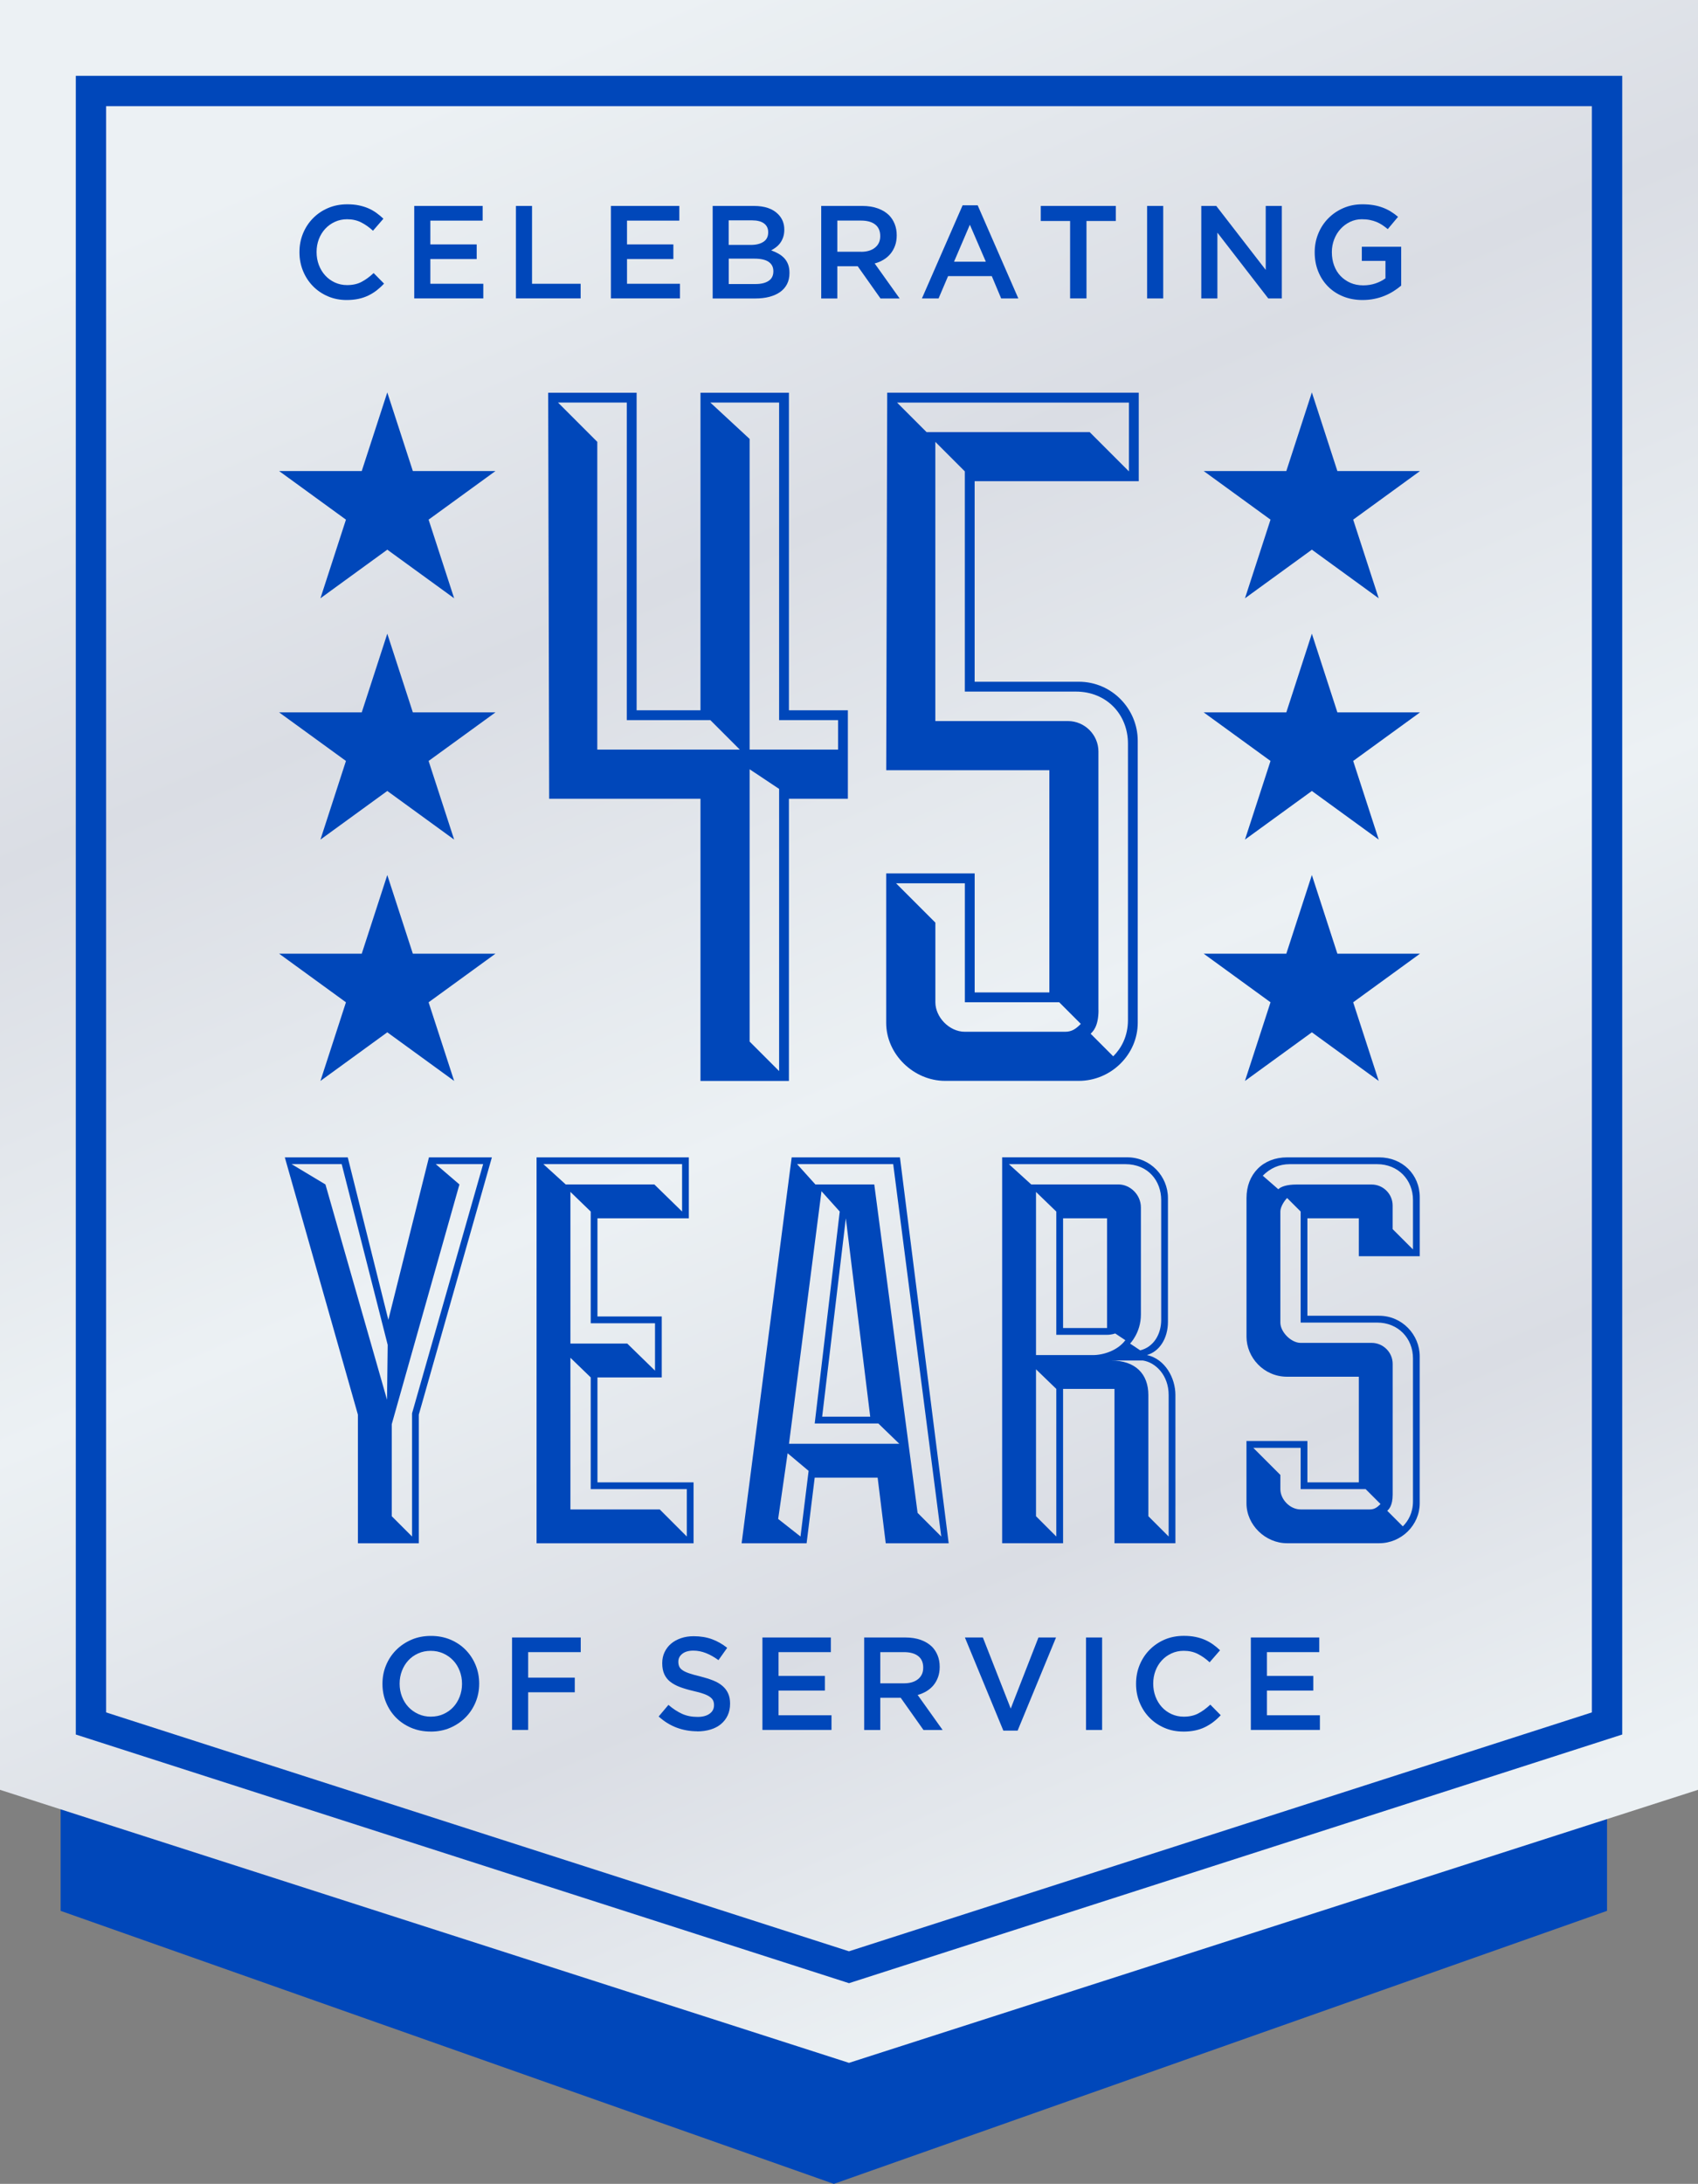
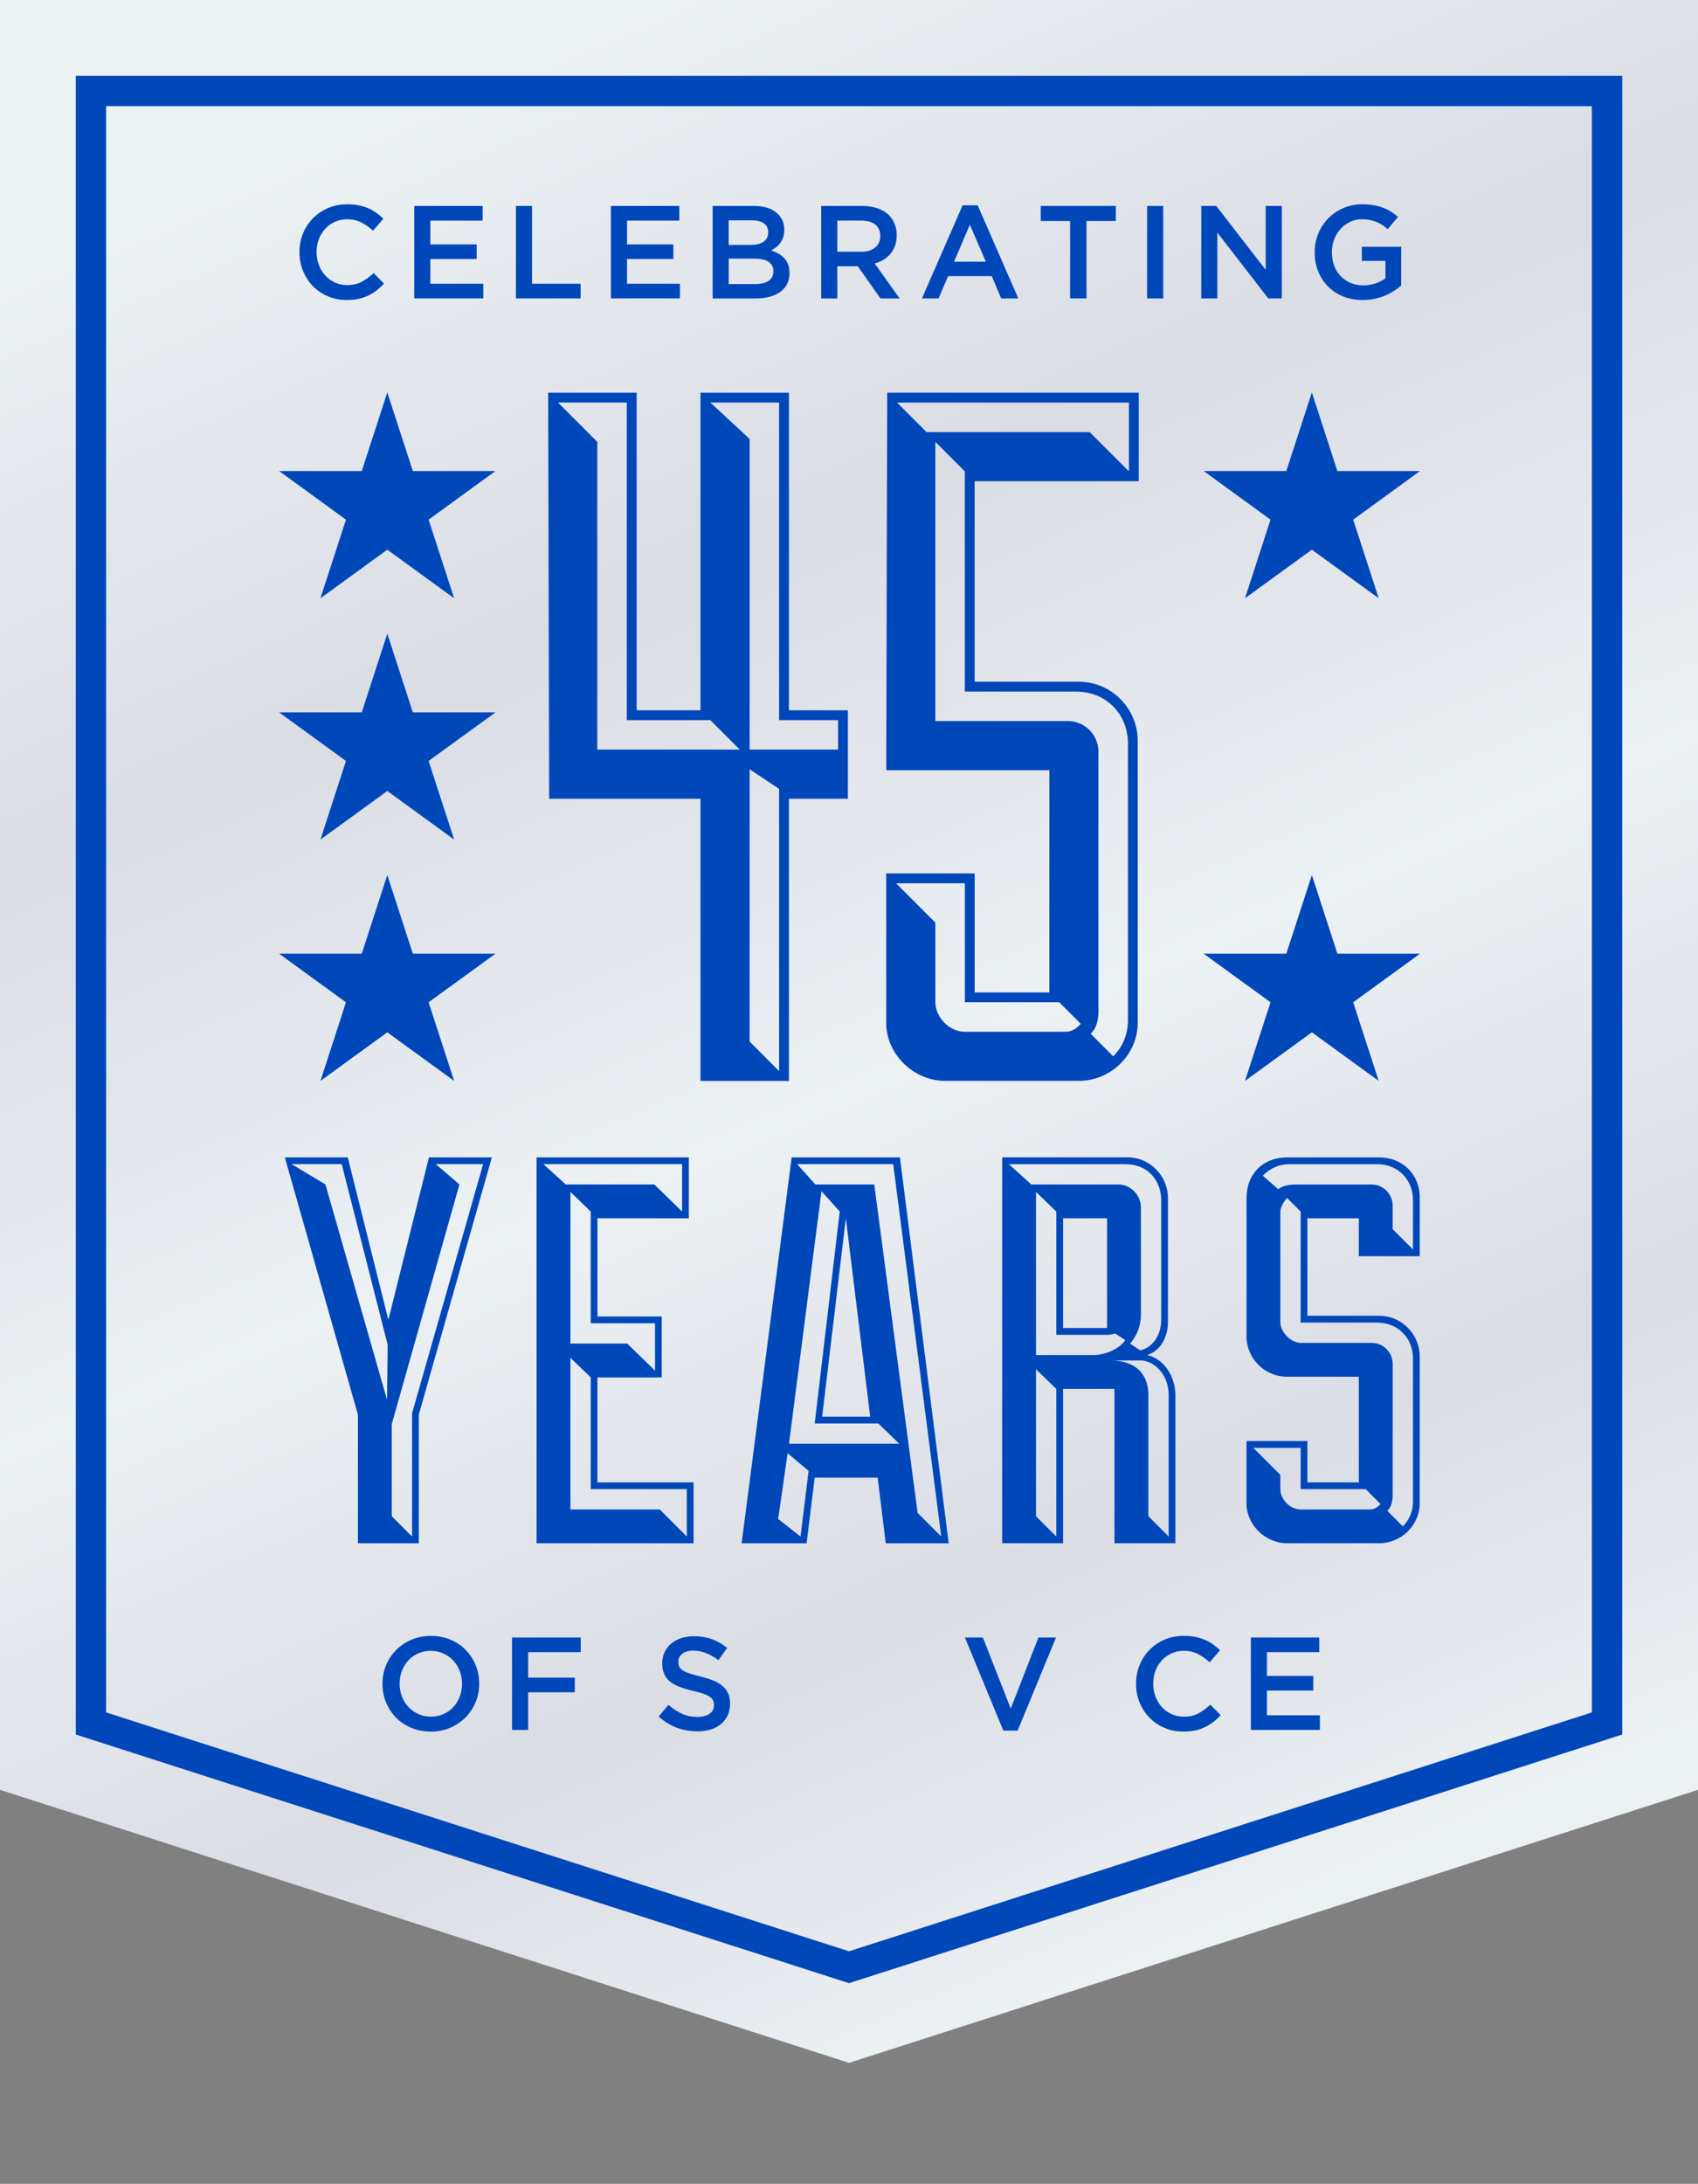
<svg xmlns="http://www.w3.org/2000/svg" id="Layer_1" data-name="Layer 1" viewBox="0 0 498.58 640.94">
  <rect x="0" y="0" width="498.58" height="640.94" fill="#808080" stroke="none" />
  <defs>
    <style>
      .cls-1 {
        fill: url(#linear-gradient);
      }

      .cls-1, .cls-2 {
        stroke-width: 0px;
      }

      .cls-2 {
        fill: #0047ba;
      }
    </style>
    <linearGradient id="linear-gradient" x1="146.87" y1="22.08" x2="375.43" y2="558.93" gradientUnits="userSpaceOnUse">
      <stop offset="0" stop-color="#ecf1f4" />
      <stop offset=".27" stop-color="#dadde4" />
      <stop offset=".54" stop-color="#ecf1f4" />
      <stop offset=".79" stop-color="#dadde4" />
      <stop offset="1" stop-color="#ecf1f4" />
    </linearGradient>
  </defs>
-   <polygon class="cls-2" points="17.8 35.52 17.8 560.81 244.84 640.94 471.87 560.81 471.87 35.52 17.8 35.52" />
  <polygon class="cls-1" points="498.58 525.29 249.29 605.42 0 525.29 0 0 498.58 0 498.58 525.29" />
  <path class="cls-2" d="M249.29,582.04l-1.36-.44L22.26,509.06V22.26h454.07v486.8l-227.04,72.98h0ZM31.16,502.57l218.12,70.11,218.13-70.11V31.16H31.16v471.41h0Z" />
  <g>
    <path class="cls-2" d="M160.96,115.26h25.97v93.2h18.75v-93.2h25.97v93.2h17.31v25.97h-17.31v82.81h-25.97v-82.81h-44.43l-.29-119.16ZM175.39,220h41.84l-8.66-8.66h-24.53v-93.2h-20.2l11.54,11.54v90.31ZM220.11,220h25.97v-8.66h-17.31v-93.2h-20.2l11.54,10.68v91.18ZM228.77,314.35v-82.81l-8.66-5.77v79.92l8.66,8.66Z" />
    <path class="cls-2" d="M286.19,256.35v34.91h21.93v-65.21h-47.9l.29-110.8h73.86v25.97h-48.19v58.86h30.58c9.81,0,17.31,8.08,17.31,17.31v82.81c0,9.23-7.79,17.02-17.31,17.02h-39.24c-9.23,0-17.31-7.79-17.31-17.02v-43.86h25.97ZM263.11,259.24l11.54,11.54v23.37c0,4.33,4.04,8.66,8.66,8.66h29.43c2.02,0,3.18-.87,4.62-2.31l-6.35-6.35h-27.7v-34.91h-20.2ZM331.49,118.15h-68.09l8.66,8.66h47.89l11.54,11.54v-20.2ZM322.55,296.46c0,4.91-1.73,6.35-2.31,6.92l6.63,6.64c2.31-2.31,4.33-5.77,4.33-10.68v-81.08c0-8.66-6.35-15.29-15.29-15.29h-32.61v-64.63l-8.66-8.66v81.94h38.95c4.9,0,8.94,4.04,8.94,8.94v75.88Z" />
  </g>
  <g>
    <path class="cls-2" d="M126.46,508.19c-2.09,0-4.01-.37-5.74-1.11-1.73-.74-3.22-1.74-4.46-3s-2.21-2.75-2.91-4.44-1.05-3.5-1.05-5.41v-.08c0-1.91.35-3.72,1.05-5.41.7-1.69,1.68-3.18,2.95-4.46,1.27-1.28,2.77-2.29,4.5-3.04,1.73-.75,3.65-1.12,5.74-1.12s4.01.37,5.74,1.1c1.73.74,3.22,1.74,4.46,3.01,1.24,1.27,2.21,2.75,2.91,4.44.7,1.69,1.05,3.5,1.05,5.41v.08c0,1.91-.35,3.72-1.05,5.41-.7,1.69-1.68,3.18-2.95,4.46-1.27,1.28-2.77,2.3-4.5,3.05s-3.64,1.12-5.74,1.12ZM126.54,503.81c1.34,0,2.57-.25,3.69-.76,1.12-.51,2.08-1.19,2.88-2.06s1.42-1.88,1.87-3.05c.45-1.16.68-2.41.68-3.72v-.08c0-1.32-.23-2.57-.68-3.74s-1.08-2.2-1.89-3.06c-.81-.86-1.78-1.56-2.92-2.07-1.13-.52-2.37-.77-3.71-.77s-2.57.25-3.69.76c-1.12.5-2.08,1.19-2.88,2.06-.8.87-1.42,1.88-1.87,3.05-.45,1.16-.68,2.4-.68,3.72v.08c0,1.32.23,2.57.68,3.74.45,1.18,1.08,2.2,1.89,3.06.81.87,1.78,1.56,2.92,2.08s2.37.77,3.71.77Z" />
    <path class="cls-2" d="M150.35,480.58h20.17v4.3h-15.44v7.48h13.69v4.3h-13.69v11.05h-4.73v-27.14Z" />
    <path class="cls-2" d="M204.72,508.11c-2.09,0-4.1-.35-6.01-1.06-1.91-.71-3.68-1.81-5.31-3.28l2.87-3.41c1.32,1.14,2.65,2.01,3.99,2.62s2.87.91,4.58.91c1.47,0,2.64-.31,3.51-.93.87-.62,1.3-1.45,1.3-2.48v-.08c0-.49-.08-.92-.25-1.3-.17-.37-.48-.73-.93-1.06-.45-.34-1.08-.65-1.87-.93-.79-.28-1.82-.57-3.09-.85-1.45-.34-2.74-.72-3.87-1.14-1.13-.43-2.07-.95-2.84-1.55s-1.35-1.35-1.75-2.23c-.4-.88-.6-1.94-.6-3.18v-.08c0-1.17.23-2.23.69-3.2.46-.97,1.1-1.8,1.9-2.48.81-.69,1.78-1.22,2.91-1.61s2.38-.58,3.72-.58c1.99,0,3.78.29,5.37.87,1.59.58,3.08,1.43,4.48,2.54l-2.56,3.61c-1.24-.9-2.47-1.6-3.68-2.07-1.22-.48-2.44-.72-3.68-.72-1.4,0-2.48.31-3.26.93-.78.62-1.16,1.38-1.16,2.29v.08c0,.52.09.98.27,1.38.18.4.51.76.99,1.09.48.32,1.14.63,1.98.91.84.29,1.91.58,3.21.89,1.42.36,2.69.76,3.79,1.2s2.01.98,2.74,1.61,1.28,1.37,1.65,2.21c.38.84.56,1.82.56,2.93v.08c0,1.27-.24,2.41-.71,3.41-.47,1.01-1.14,1.86-1.98,2.56-.85.7-1.86,1.23-3.05,1.59s-2.49.54-3.91.54Z" />
-     <path class="cls-2" d="M223.87,480.58h20.09v4.3h-15.36v6.98h13.61v4.3h-13.61v7.25h15.55v4.3h-20.28v-27.14Z" />
-     <path class="cls-2" d="M253.73,480.58h12.1c1.71,0,3.22.24,4.54.71,1.32.48,2.41,1.15,3.29,2,.73.75,1.28,1.62,1.67,2.6s.59,2.07.59,3.26v.07c0,1.11-.16,2.11-.49,3.01-.32.89-.77,1.68-1.33,2.36-.57.69-1.25,1.27-2.04,1.75-.79.48-1.66.85-2.61,1.11l7.33,10.28h-5.62l-6.69-9.46h-5.99v9.46h-4.73v-27.14ZM265.47,494.03c1.71,0,3.08-.41,4.09-1.22,1.01-.82,1.52-1.93,1.52-3.33v-.08c0-1.48-.5-2.6-1.48-3.37-.98-.76-2.38-1.15-4.16-1.15h-6.96v9.15h7Z" />
    <path class="cls-2" d="M283.32,480.58h5.28l8.18,20.86,8.14-20.86h5.16l-11.28,27.34h-4.19l-11.29-27.34Z" />
-     <path class="cls-2" d="M318.88,480.58h4.73v27.14h-4.73v-27.14Z" />
    <path class="cls-2" d="M347.42,508.19c-1.99,0-3.83-.36-5.51-1.09-1.68-.72-3.14-1.71-4.37-2.97-1.24-1.25-2.2-2.73-2.91-4.44s-1.05-3.53-1.05-5.47v-.08c0-1.94.34-3.75,1.03-5.45.69-1.69,1.66-3.18,2.91-4.46,1.25-1.28,2.73-2.29,4.43-3.03,1.71-.73,3.6-1.1,5.66-1.1,1.24,0,2.37.1,3.4.31,1.02.21,1.96.5,2.81.87.85.38,1.64.82,2.36,1.34.73.52,1.41,1.08,2.06,1.71l-3.06,3.53c-1.08-1.01-2.23-1.82-3.45-2.44-1.21-.62-2.6-.93-4.15-.93-1.29,0-2.49.25-3.59.76-1.1.5-2.05,1.19-2.85,2.06-.8.87-1.42,1.88-1.86,3.05-.44,1.16-.66,2.4-.66,3.72v.08c0,1.32.22,2.57.66,3.74.44,1.18,1.06,2.21,1.86,3.09.8.88,1.75,1.57,2.85,2.07,1.1.5,2.3.76,3.59.76,1.65,0,3.08-.32,4.27-.95,1.19-.63,2.36-1.49,3.53-2.58l3.06,3.1c-.7.75-1.43,1.42-2.19,2s-1.59,1.08-2.46,1.51-1.84.75-2.89.97c-1.05.22-2.2.33-3.47.33Z" />
    <path class="cls-2" d="M367.28,480.58h20.09v4.3h-15.36v6.98h13.61v4.3h-13.61v7.25h15.55v4.3h-20.28v-27.14Z" />
  </g>
  <g>
    <path class="cls-2" d="M101.78,88.05c-1.99,0-3.83-.36-5.51-1.09-1.68-.72-3.14-1.71-4.37-2.97-1.23-1.25-2.2-2.73-2.91-4.44-.7-1.71-1.06-3.53-1.06-5.47v-.08c0-1.94.34-3.76,1.03-5.45.69-1.69,1.66-3.18,2.91-4.46,1.25-1.28,2.73-2.29,4.43-3.02s3.59-1.11,5.66-1.11c1.24,0,2.37.1,3.39.31,1.02.21,1.96.5,2.81.87.85.37,1.64.82,2.36,1.34.72.52,1.41,1.09,2.06,1.71l-3.06,3.53c-1.09-1.01-2.24-1.82-3.45-2.44-1.22-.62-2.6-.93-4.15-.93-1.29,0-2.49.25-3.59.76-1.1.5-2.05,1.19-2.85,2.06-.8.87-1.42,1.88-1.86,3.04s-.66,2.41-.66,3.72v.08c0,1.32.22,2.57.66,3.74s1.06,2.2,1.86,3.08c.8.88,1.75,1.57,2.85,2.08,1.1.5,2.29.76,3.59.76,1.65,0,3.08-.32,4.26-.95,1.19-.63,2.37-1.49,3.53-2.58l3.06,3.1c-.7.75-1.43,1.41-2.19,2-.76.58-1.58,1.09-2.46,1.51s-1.84.75-2.89.97c-1.05.22-2.2.33-3.47.33Z" />
    <path class="cls-2" d="M121.63,60.44h20.09v4.31h-15.36v6.98h13.61v4.3h-13.61v7.25h15.55v4.3h-20.28v-27.15Z" />
    <path class="cls-2" d="M151.49,60.44h4.73v22.84h14.27v4.3h-19v-27.15Z" />
    <path class="cls-2" d="M179.38,60.44h20.09v4.31h-15.36v6.98h13.61v4.3h-13.61v7.25h15.55v4.3h-20.28v-27.15Z" />
    <path class="cls-2" d="M209.24,60.44h12.15c3.12,0,5.48.8,7.08,2.41,1.21,1.22,1.82,2.71,1.82,4.5v.08c0,.83-.11,1.56-.33,2.19-.22.63-.5,1.19-.85,1.67s-.76.9-1.23,1.26c-.47.36-.95.67-1.44.93.79.28,1.52.61,2.18.99.66.38,1.22.82,1.7,1.34.47.52.84,1.12,1.1,1.82s.39,1.51.39,2.44v.08c0,1.22-.24,2.29-.71,3.22-.48.93-1.16,1.71-2.03,2.33-.88.62-1.94,1.09-3.17,1.42-1.24.32-2.61.48-4.1.48h-12.54v-27.15ZM220.46,71.88c1.55,0,2.78-.3,3.71-.91.93-.61,1.39-1.53,1.39-2.77v-.08c0-1.09-.41-1.93-1.22-2.54-.81-.61-1.99-.91-3.54-.91h-6.84v7.21h6.49ZM221.86,83.36c1.62,0,2.9-.31,3.83-.93.93-.62,1.39-1.55,1.39-2.79v-.08c0-1.16-.46-2.06-1.37-2.7-.91-.63-2.31-.95-4.19-.95h-7.54v7.45h7.89Z" />
    <path class="cls-2" d="M241.11,60.44h12.1c1.71,0,3.22.24,4.54.72s2.41,1.14,3.29,2c.73.75,1.28,1.62,1.67,2.6.39.98.59,2.07.59,3.26v.08c0,1.11-.16,2.11-.49,3-.32.89-.77,1.68-1.33,2.37-.57.69-1.25,1.27-2.04,1.75s-1.66.85-2.61,1.1l7.33,10.28h-5.62l-6.69-9.46h-5.99v9.46h-4.73v-27.15ZM252.85,73.9c1.71,0,3.07-.41,4.09-1.23,1.01-.82,1.52-1.93,1.52-3.33v-.08c0-1.48-.5-2.6-1.48-3.37-.98-.77-2.38-1.15-4.16-1.15h-6.96v9.15h7Z" />
    <path class="cls-2" d="M282.65,60.25h4.42l11.94,27.34h-5.04l-2.75-6.55h-12.84l-2.79,6.55h-4.89l11.95-27.34ZM289.47,76.81l-4.69-10.86-4.65,10.86h9.34Z" />
    <path class="cls-2" d="M314.21,64.86h-8.61v-4.42h22.03v4.42h-8.61v22.72h-4.81v-22.72Z" />
    <path class="cls-2" d="M336.82,60.44h4.73v27.15h-4.73v-27.15Z" />
    <path class="cls-2" d="M352.72,60.44h4.41l14.52,18.77v-18.77h4.73v27.15h-3.98l-14.94-19.31v19.31h-4.73v-27.15Z" />
    <path class="cls-2" d="M400.11,88.05c-2.12,0-4.05-.36-5.78-1.07-1.73-.71-3.21-1.69-4.44-2.95s-2.18-2.73-2.85-4.42c-.67-1.69-1.01-3.53-1.01-5.53v-.08c0-1.89.34-3.68,1.03-5.39.69-1.71,1.66-3.2,2.91-4.48,1.25-1.28,2.73-2.3,4.45-3.05,1.72-.75,3.6-1.12,5.64-1.12,1.19,0,2.27.09,3.24.25s1.87.41,2.7.72,1.61.69,2.35,1.14,1.46.98,2.15,1.57l-3.02,3.61c-.52-.44-1.05-.84-1.59-1.2-.54-.36-1.11-.66-1.71-.91-.59-.24-1.25-.44-1.96-.58s-1.49-.21-2.35-.21c-1.24,0-2.4.26-3.47.78s-2,1.21-2.79,2.08-1.41,1.88-1.86,3.05c-.45,1.17-.68,2.4-.68,3.69v.08c0,1.4.22,2.7.66,3.89s1.06,2.22,1.88,3.07,1.78,1.53,2.9,2.02c1.12.49,2.38.74,3.77.74,1.29,0,2.49-.19,3.61-.57,1.12-.38,2.1-.88,2.92-1.5v-5.11h-6.94v-4.15h11.56v11.4c-.67.57-1.41,1.11-2.23,1.63-.81.52-1.69.97-2.64,1.36-.95.39-1.96.69-3.05.91-1.08.22-2.22.33-3.41.33Z" />
  </g>
  <g>
    <polygon class="cls-2" points="113.72 185.98 121.22 209.07 145.49 209.07 125.85 223.33 133.35 246.41 113.72 232.14 94.09 246.41 101.58 223.33 81.95 209.07 106.22 209.07 113.72 185.98" />
-     <polygon class="cls-2" points="385.2 185.98 392.69 209.07 416.96 209.07 397.33 223.33 404.83 246.41 385.2 232.14 365.56 246.41 373.06 223.33 353.43 209.07 377.7 209.07 385.2 185.98" />
  </g>
  <g>
    <polygon class="cls-2" points="113.72 115.17 121.22 138.24 145.49 138.24 125.85 152.51 133.35 175.59 113.72 161.32 94.09 175.59 101.58 152.51 81.95 138.24 106.22 138.24 113.72 115.17" />
    <polygon class="cls-2" points="385.2 115.17 392.69 138.24 416.96 138.24 397.33 152.51 404.83 175.59 385.2 161.32 365.56 175.59 373.06 152.51 353.43 138.24 377.7 138.24 385.2 115.17" />
  </g>
  <g>
    <polygon class="cls-2" points="113.72 256.81 121.22 279.89 145.49 279.89 125.85 294.16 133.35 317.24 113.72 302.97 94.09 317.24 101.58 294.16 81.95 279.89 106.22 279.89 113.72 256.81" />
    <polygon class="cls-2" points="385.2 256.81 392.69 279.89 416.96 279.89 397.33 294.16 404.83 317.24 385.2 302.97 365.56 317.24 373.06 294.16 353.43 279.89 377.7 279.89 385.2 256.81" />
  </g>
  <g>
    <path class="cls-2" d="M105.09,415.18l-21.46-75.51h18.48l11.92,47.69,11.92-47.69h18.48l-21.46,75.51v37.75h-17.88v-37.75ZM85.62,341.66l9.94,5.96,18.08,63.19.2-16.1-13.51-53.06h-14.71ZM134.9,347.62l-19.87,70.35v27.02l5.96,5.96v-36.16l20.87-73.13h-13.91l6.95,5.96Z" />
    <path class="cls-2" d="M203.65,452.94h-46.1v-113.27h44.71v17.89h-26.83v28.81h18.88v17.89h-18.88v30.8h28.22v17.89ZM166.1,347.62h26.03l8.15,7.95v-13.91h-40.73l6.56,5.96ZM167.49,394.32h16.69l8.15,7.95v-13.91h-18.88v-32.79l-5.96-5.76v44.51ZM167.49,443h26.23l7.95,7.95v-13.91h-28.22v-32.79l-5.96-5.76v44.51Z" />
    <path class="cls-2" d="M257.7,433.67h-18.48l-2.38,19.27h-19.08l14.7-113.27h31.79l14.31,113.27h-18.48l-2.38-19.27ZM237.43,431.68l-6.16-5.17-2.78,19.28,6.56,5.16,2.38-19.27ZM231.67,423.73h32.39l-6.16-5.96h-18.68l7.35-62.2-5.36-5.96-9.54,74.12ZM239.42,347.62h17.29l12.72,96.38,6.95,6.95-14.11-109.29h-28.22l5.37,5.96ZM241.41,415.78h14.11l-7.16-58.22-6.95,58.22Z" />
    <path class="cls-2" d="M327.25,407.63h-15.1v45.3h-17.89v-113.27h36.76c6.76,0,11.92,5.57,11.92,11.92v36.36c0,4.97-2.58,8.75-6.16,9.74,5.36,1.19,8.35,6.76,8.35,11.72v43.52h-17.89v-45.3ZM302.81,347.62h25.63c3.38,0,6.56,2.98,6.56,6.76v31.4c0,5.36-3.18,8.54-3.18,8.54l2.98,1.99c3.98-.99,6.16-4.77,6.16-8.94v-35.17c0-5.57-3.78-10.53-10.53-10.53h-34.18l6.56,5.96ZM304.2,397.7h16.69c3.18,0,7.35-1.39,9.54-4.37l-2.98-1.98s-.99.4-2.39.4h-14.9v-36.17l-5.96-5.76v47.89ZM310.16,407.63l-5.96-5.76v43.12l5.96,5.96v-43.32ZM312.15,389.75h12.91v-32.19h-12.91v32.19ZM337.19,444.99l5.96,5.96v-41.53c0-5.76-3.78-9.54-7.55-10.13h-9.34c7.16,0,10.93,3.97,10.93,10.13v35.57Z" />
    <path class="cls-2" d="M383.89,422.93v12.12h15.1v-31h-21.06c-6.95,0-11.92-5.76-11.92-11.72v-40.74c0-6.95,4.77-11.92,11.92-11.92h27.03c6.75,0,11.92,4.97,11.92,11.72v17.29h-17.89v-11.13h-15.1v28.61h21.06c6.75,0,11.92,5.57,11.92,11.92v43.12c0,6.36-5.36,11.72-11.92,11.72h-27.03c-6.36,0-11.92-5.36-11.92-11.72v-18.28h17.89ZM368,424.92l7.95,7.95v4.17c0,2.98,2.78,5.96,5.96,5.96h20.27c1.39,0,2.19-.6,3.18-1.59l-4.37-4.37h-19.08v-12.12h-13.91ZM408.93,360.74l5.96,5.96v-14.5c0-5.96-4.37-10.53-10.53-10.53h-25.63c-3.18,0-5.76,1.19-7.95,3.38l4.57,3.98c.79-.8,2.58-1.39,5.36-1.39h22.05c3.38,0,6.16,2.78,6.16,6.16v6.95ZM408.93,438.63c0,3.38-1.19,4.37-1.59,4.77l4.57,4.57c1.59-1.59,2.98-3.98,2.98-7.35v-41.93c0-5.96-4.37-10.53-10.53-10.53h-22.45v-32.59l-3.98-3.97c-.79.79-1.98,2.58-1.98,3.97v32.59c0,2.78,3.18,5.96,5.96,5.96h20.86c3.38,0,6.16,2.78,6.16,6.16v38.35Z" />
  </g>
</svg>